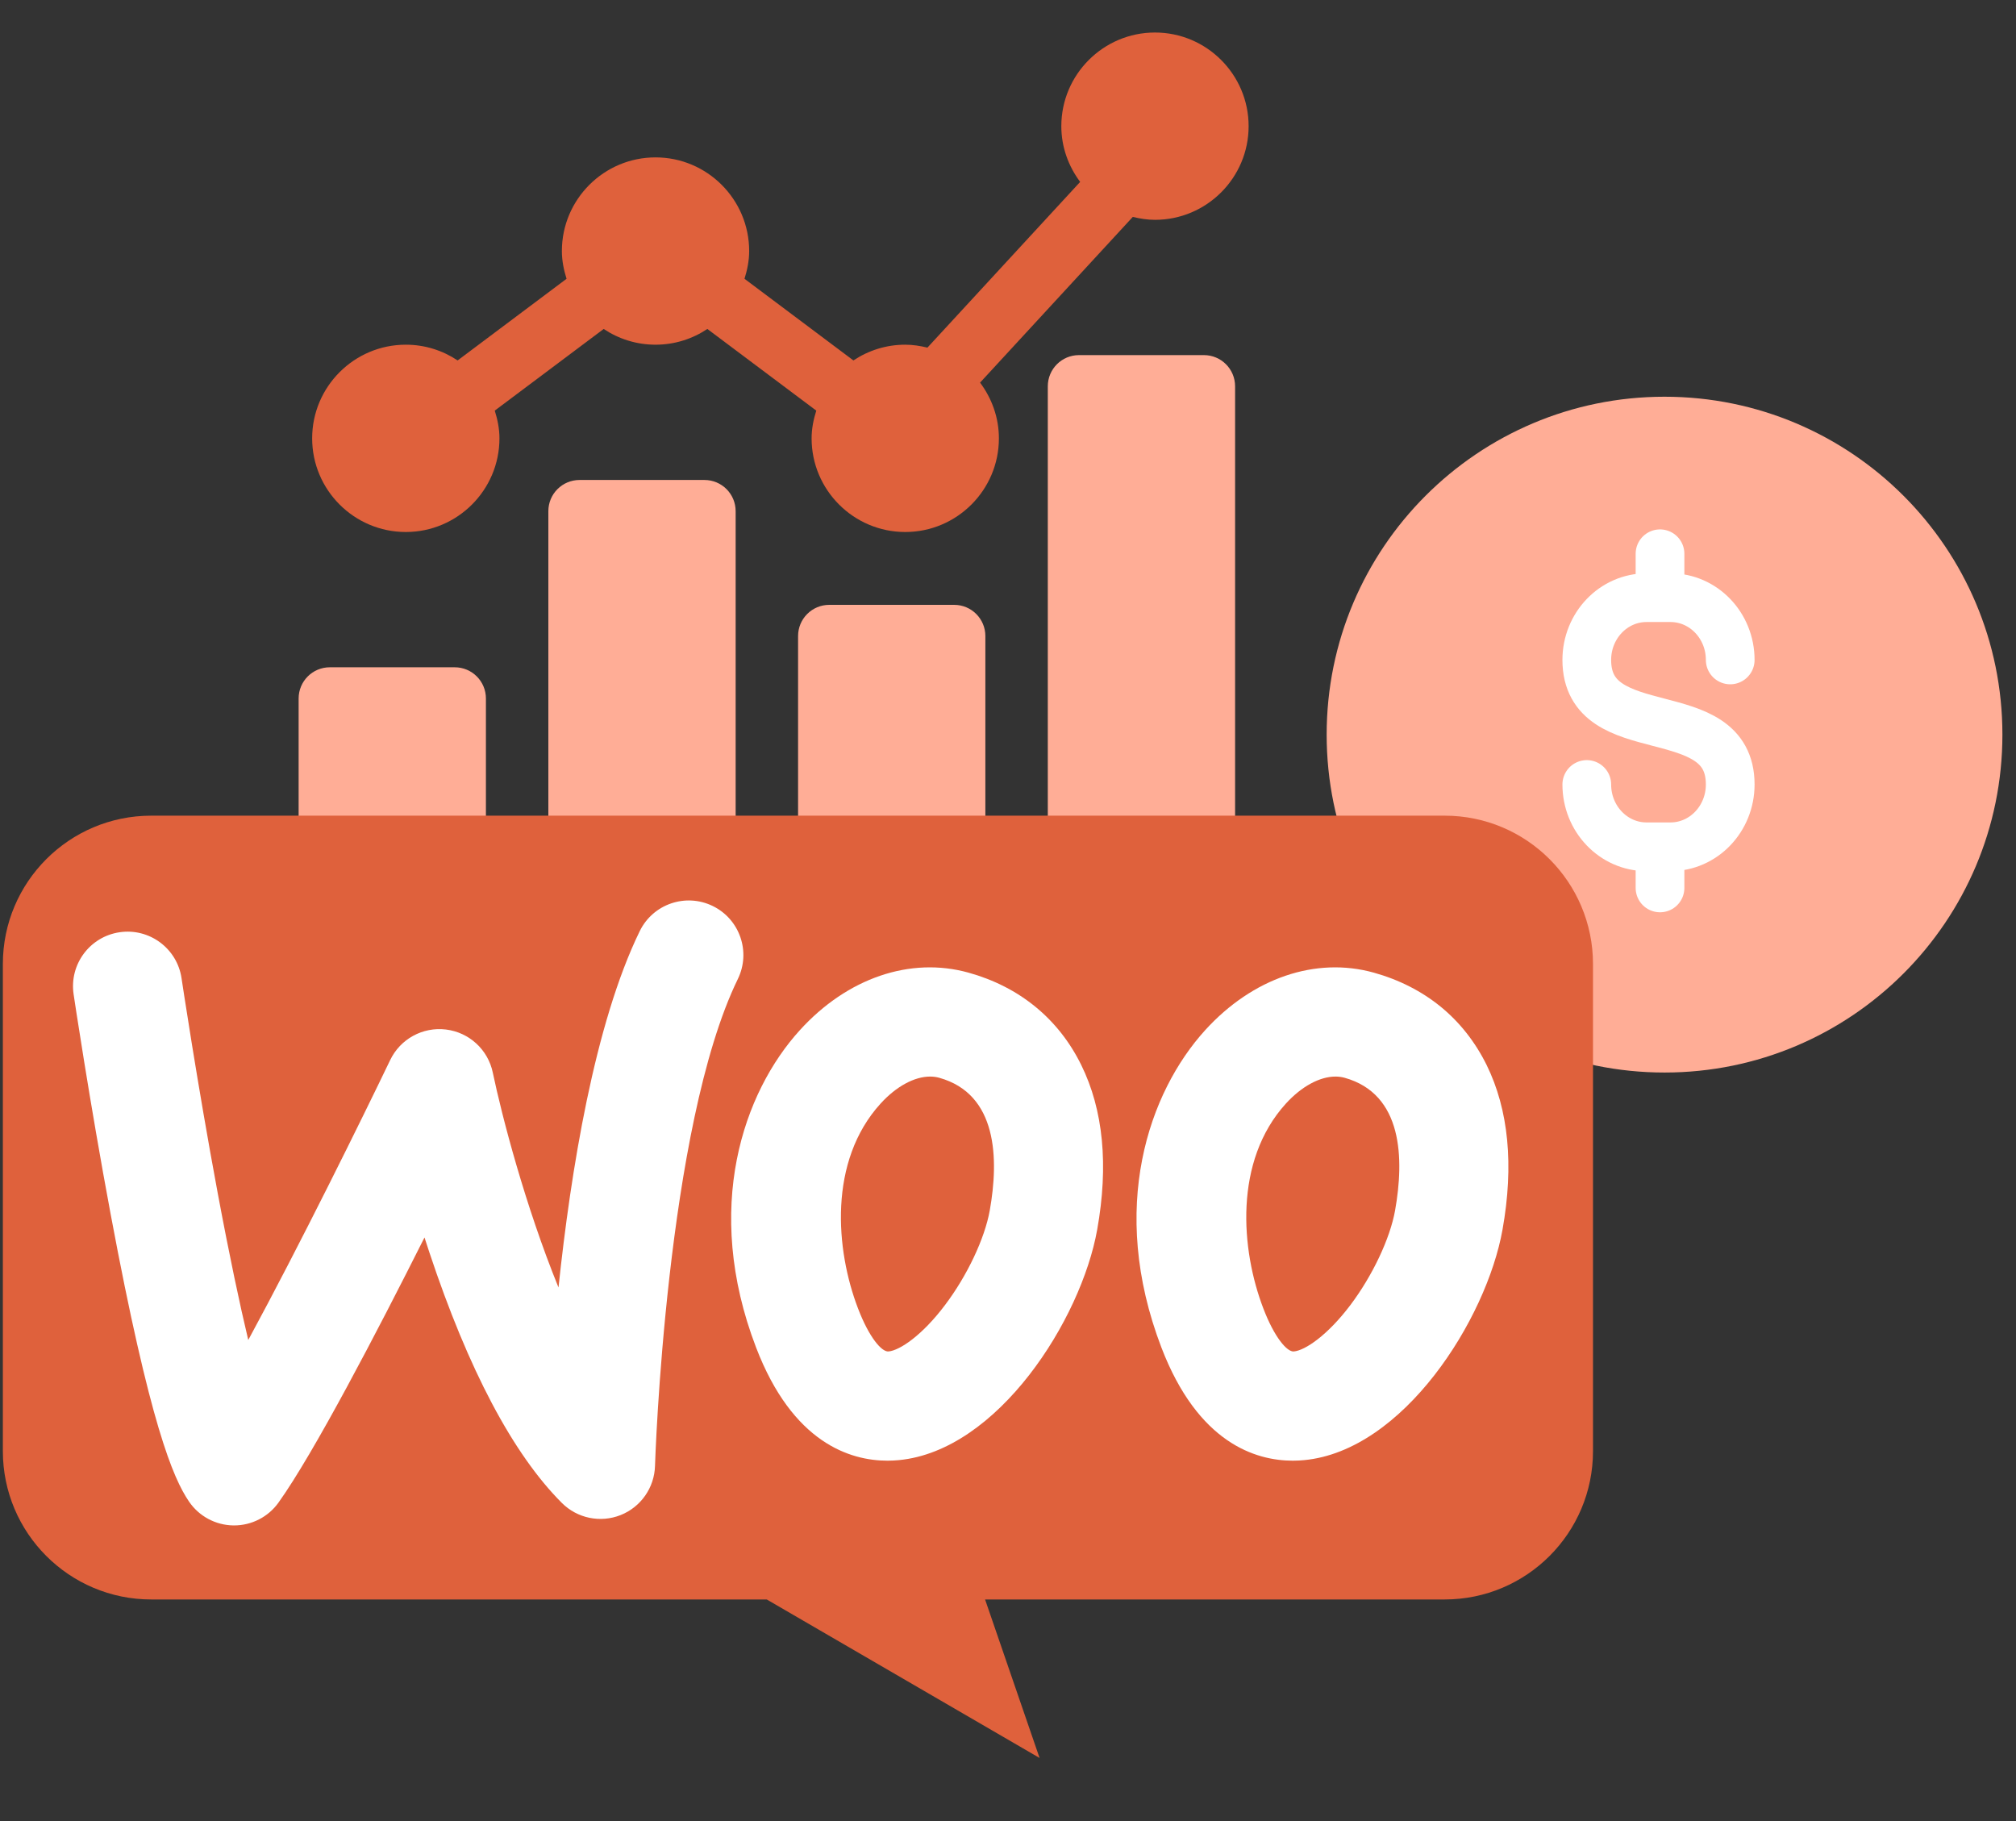
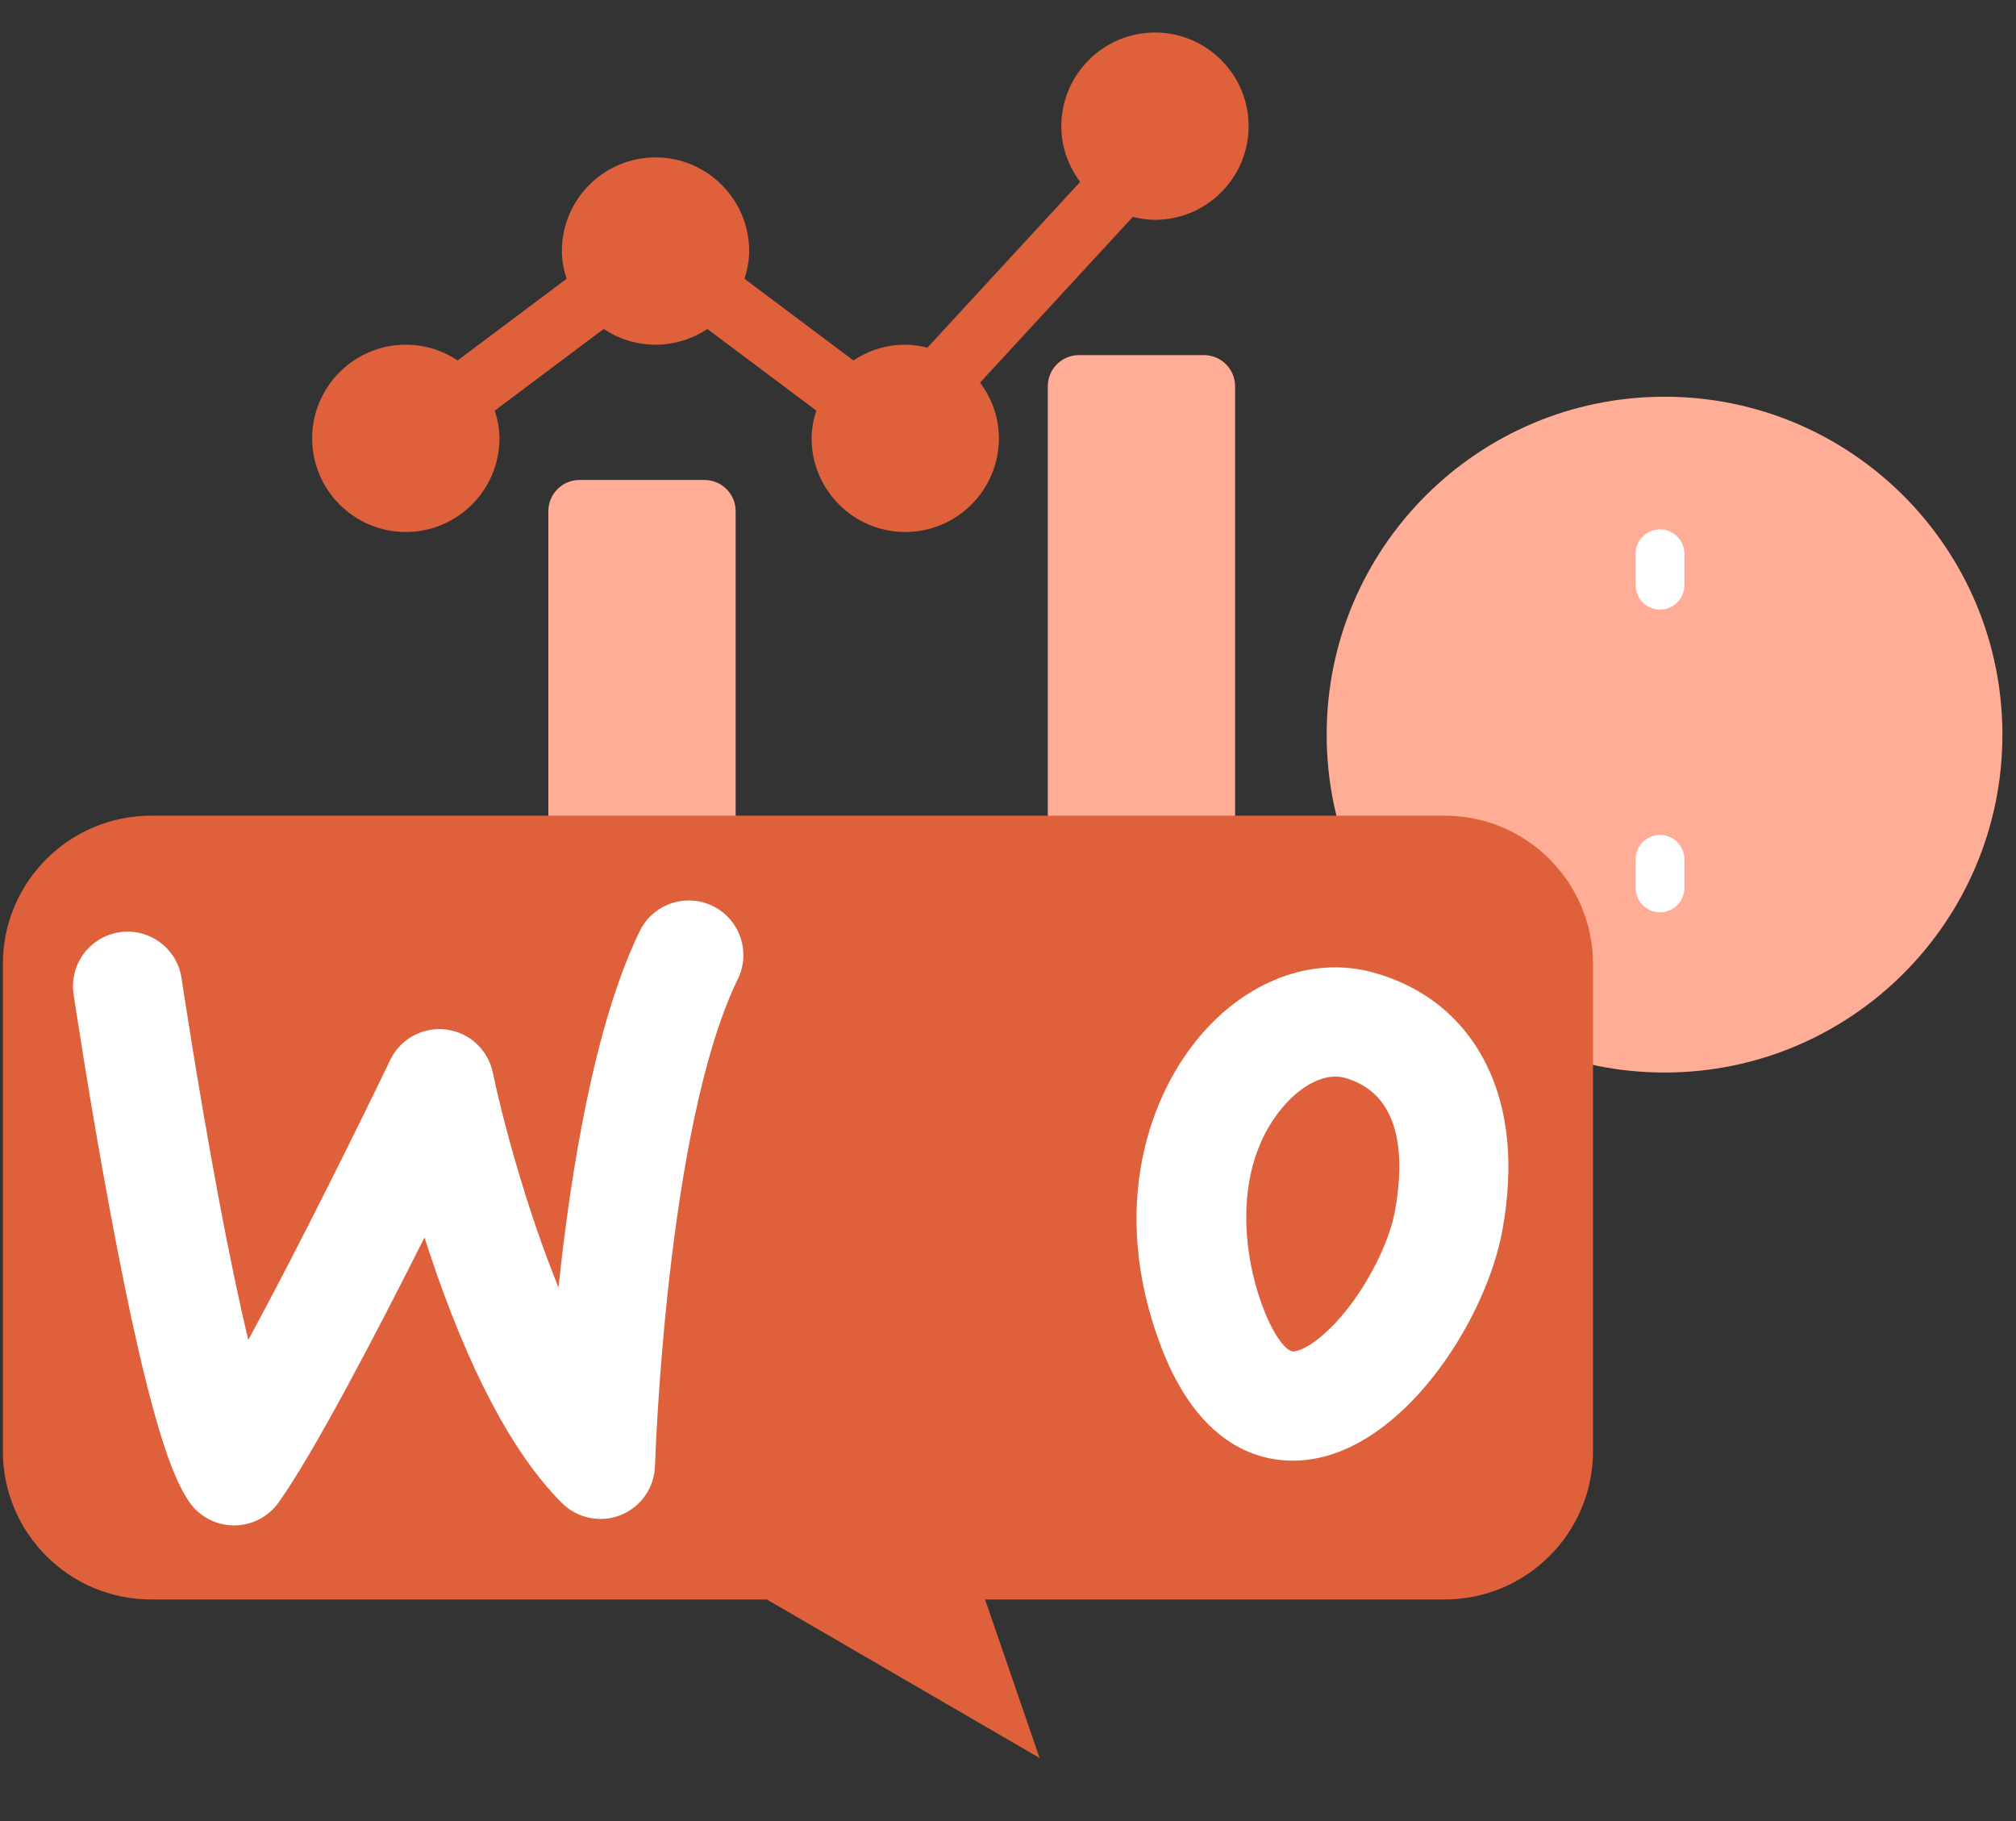
<svg xmlns="http://www.w3.org/2000/svg" width="62px" height="56px" viewBox="0 0 62 56" version="1.1">
  <rect x="0" y="0" width="62" height="56" fill="#333333" stroke="none" />
  <title>Woo option 2</title>
  <g id="Groundhogg-Landing-Page" stroke="none" stroke-width="1" fill="none" fill-rule="evenodd">
    <g id="Option-3" transform="translate(-317, -1248)">
      <g id="Woo-option-2" transform="translate(317, 1248)">
        <g id="Group-8" transform="translate(0, 0.65)">
          <g id="Group-50" transform="translate(0, 0.35)">
            <g id="Fill-2" transform="translate(40.8, 11.2)" fill="#FFAD96">
              <path d="M20.782,10.391 C20.782,16.13 16.13,20.782 10.391,20.782 C4.652,20.782 0,16.13 0,10.391 C0,4.652 4.652,0 10.391,0 C16.13,0 20.782,4.652 20.782,10.391" id="Fill-1" />
            </g>
            <g id="bar-chart" transform="translate(7.2, 9.6)" fill-rule="nonzero">
              <path d="M14.464,4.16 L10.624,4.16 C10.093,4.16 9.664,4.589 9.664,5.12 L9.664,17.728 L15.424,17.728 L15.424,5.12 C15.424,4.589 14.995,4.16 14.464,4.16 Z" id="Path" fill="#FFAD96" />
-               <path d="M22.144,8 L18.304,8 C17.773,8 17.344,8.429 17.344,8.96 L17.344,17.728 L23.104,17.728 L23.104,8.96 C23.104,8.429 22.675,8 22.144,8 Z" id="Path" fill="#FFAD96" />
              <path d="M29.824,0.32 L25.984,0.32 C25.453,0.32 25.024,0.749 25.024,1.28 L25.024,17.728 L30.784,17.728 L30.784,1.28 C30.784,0.749 30.355,0.32 29.824,0.32 Z" id="Path" fill="#FFAD96" />
-               <path d="M6.784,9.92 L2.944,9.92 C2.413,9.92 1.984,10.349 1.984,10.88 L1.984,17.728 L7.744,17.728 L7.744,10.88 C7.744,10.349 7.315,9.92 6.784,9.92 Z" id="Path" fill="#FFAD96" />
              <path d="M31.808,19.648 C27.521,19.648 25.553,19.648 24.776,19.648 C24.421,19.648 24.294,19.648 24.295,19.648 C22.881,19.648 17.615,19.648 0.96,19.648 C0.429,19.648 0,20.077 0,20.608 C0,21.139 0.429,21.568 0.96,21.568 C12.577,21.568 20.956,21.568 31.808,21.568 C32.339,21.568 32.768,21.139 32.768,20.608 C32.768,20.077 32.339,19.648 31.808,19.648 Z" id="Path" fill="#000000" />
            </g>
            <path d="M35.52,0 C33.932,0 32.64,1.292 32.64,2.88 C32.64,3.524 32.86,4.113 33.219,4.594 L28.522,9.69 C28.302,9.637 28.076,9.6 27.84,9.6 C27.25,9.6 26.703,9.779 26.246,10.084 L22.896,7.573 C22.981,7.302 23.04,7.019 23.04,6.72 C23.04,5.132 21.748,3.84 20.16,3.84 C18.572,3.84 17.28,5.132 17.28,6.72 C17.28,7.019 17.339,7.302 17.424,7.573 L14.074,10.084 C13.617,9.779 13.07,9.6 12.48,9.6 C10.892,9.6 9.6,10.892 9.6,12.48 C9.6,14.068 10.892,15.36 12.48,15.36 C14.068,15.36 15.36,14.068 15.36,12.48 C15.36,12.181 15.301,11.898 15.216,11.627 L18.566,9.116 C19.023,9.421 19.57,9.6 20.16,9.6 C20.75,9.6 21.297,9.421 21.754,9.116 L25.104,11.627 C25.019,11.898 24.96,12.181 24.96,12.48 C24.96,14.068 26.252,15.36 27.84,15.36 C29.428,15.36 30.72,14.068 30.72,12.48 C30.72,11.836 30.5,11.247 30.141,10.766 L34.838,5.67 C35.058,5.723 35.284,5.76 35.52,5.76 C37.108,5.76 38.4,4.468 38.4,2.88 C38.4,1.292 37.108,0 35.52,0 Z" id="Path" fill="#DF613C" fill-rule="nonzero" />
            <g id="Group-31" transform="translate(48.8, 15.2)" stroke="#FFFFFF" stroke-linecap="round" stroke-width="1.498">
-               <path d="M-1.92426342e-13,7.924 C-1.92426342e-13,8.982 0.823,9.84 1.838,9.84 L2.573,9.84 C3.589,9.84 4.411,8.982 4.411,7.924 C4.411,5.243 -1.92426342e-13,6.775 -1.92426342e-13,4.094 C-1.92426342e-13,3.036 0.823,2.179 1.838,2.179 L2.573,2.179 C3.589,2.179 4.411,3.036 4.411,4.094" id="Stroke-852" />
              <line x1="2.252" y1="0.829" x2="2.252" y2="1.797" id="Path-171" />
              <line x1="2.252" y1="10.224" x2="2.252" y2="11.105" id="Path-171-Copy" />
            </g>
            <g id="woocommerce" transform="translate(0, 24)" fill-rule="nonzero">
              <path d="M44.428,0.083 L4.651,0.083 C2.131,0.083 0.088,2.126 0.088,4.646 L0.088,19.623 C0.088,22.143 2.131,24.186 4.651,24.186 L23.581,24.186 L31.971,29.06 L30.295,24.186 L44.428,24.186 C46.948,24.186 48.991,22.143 48.991,19.623 L48.991,4.646 C48.991,2.126 46.948,0.083 44.428,0.083 Z" id="Path" fill="#DF613C" />
              <g id="Group" transform="translate(2.24, 2.56)" fill="#FFFFFF">
                <path d="M4.96,19.349 C4.953,19.349 4.946,19.349 4.94,19.349 C4.391,19.342 3.88,19.068 3.572,18.614 C3.085,17.898 2.371,16.246 1.163,9.778 C0.515,6.312 0.028,3.047 0.024,3.015 C-0.113,2.098 0.52,1.244 1.437,1.108 C2.353,0.972 3.207,1.604 3.343,2.521 C3.348,2.553 3.824,5.743 4.457,9.137 C4.823,11.097 5.136,12.559 5.395,13.647 C6.978,10.731 8.909,6.809 9.76,5.038 C10.071,4.39 10.76,4.012 11.475,4.099 C12.189,4.186 12.768,4.718 12.915,5.422 C13.193,6.752 13.913,9.52 14.936,12.032 C15.313,8.46 16.043,3.927 17.435,1.073 C17.841,0.24 18.846,-0.105 19.679,0.301 C20.512,0.707 20.858,1.712 20.452,2.545 C18.239,7.082 17.907,17.417 17.904,17.521 C17.884,18.19 17.468,18.784 16.846,19.031 C16.223,19.278 15.514,19.131 15.04,18.658 C13.536,17.154 12.166,14.563 10.966,10.956 C10.914,10.8 10.864,10.646 10.815,10.494 C9.344,13.421 7.41,17.131 6.324,18.648 C6.009,19.088 5.5,19.349 4.96,19.349 Z" id="Path" />
-                 <path d="M31.011,5.187 C30.312,3.768 29.112,2.786 27.544,2.35 C25.755,1.853 23.817,2.514 22.359,4.119 C20.629,6.02 19.367,9.582 21.012,13.876 C22.139,16.818 23.911,17.358 25.056,17.358 C25.18,17.358 25.295,17.351 25.402,17.341 C28.45,17.052 31.009,13.02 31.503,10.254 C31.857,8.273 31.692,6.568 31.011,5.187 Z M28.199,9.664 C28.044,10.528 27.504,11.672 26.82,12.576 C26.118,13.508 25.429,13.968 25.086,13.999 C24.877,14.019 24.489,13.571 24.147,12.675 C23.458,10.88 23.227,8.151 24.842,6.376 C25.324,5.846 25.884,5.546 26.365,5.546 C26.462,5.546 26.556,5.558 26.644,5.583 C28.441,6.083 28.481,8.078 28.199,9.664 Z" id="Shape" />
                <path d="M43.478,5.187 C43.127,4.478 42.652,3.876 42.07,3.4 C41.485,2.923 40.793,2.569 40.009,2.35 C38.222,1.853 36.284,2.514 34.824,4.119 C33.096,6.02 31.834,9.582 33.477,13.876 C34.604,16.818 36.376,17.358 37.521,17.358 C37.645,17.358 37.762,17.351 37.869,17.341 C40.915,17.052 43.474,13.02 43.968,10.254 C44.322,8.273 44.157,6.568 43.478,5.187 Z M40.664,9.664 C40.51,10.528 39.969,11.672 39.287,12.576 C38.583,13.508 37.894,13.968 37.551,13.999 C37.344,14.019 36.954,13.571 36.612,12.675 C35.924,10.88 35.694,8.151 37.307,6.376 C37.79,5.846 38.35,5.546 38.83,5.546 C38.927,5.546 39.021,5.558 39.111,5.583 C40.908,6.083 40.947,8.078 40.664,9.664 Z" id="Shape" />
              </g>
            </g>
          </g>
        </g>
      </g>
    </g>
  </g>
</svg>